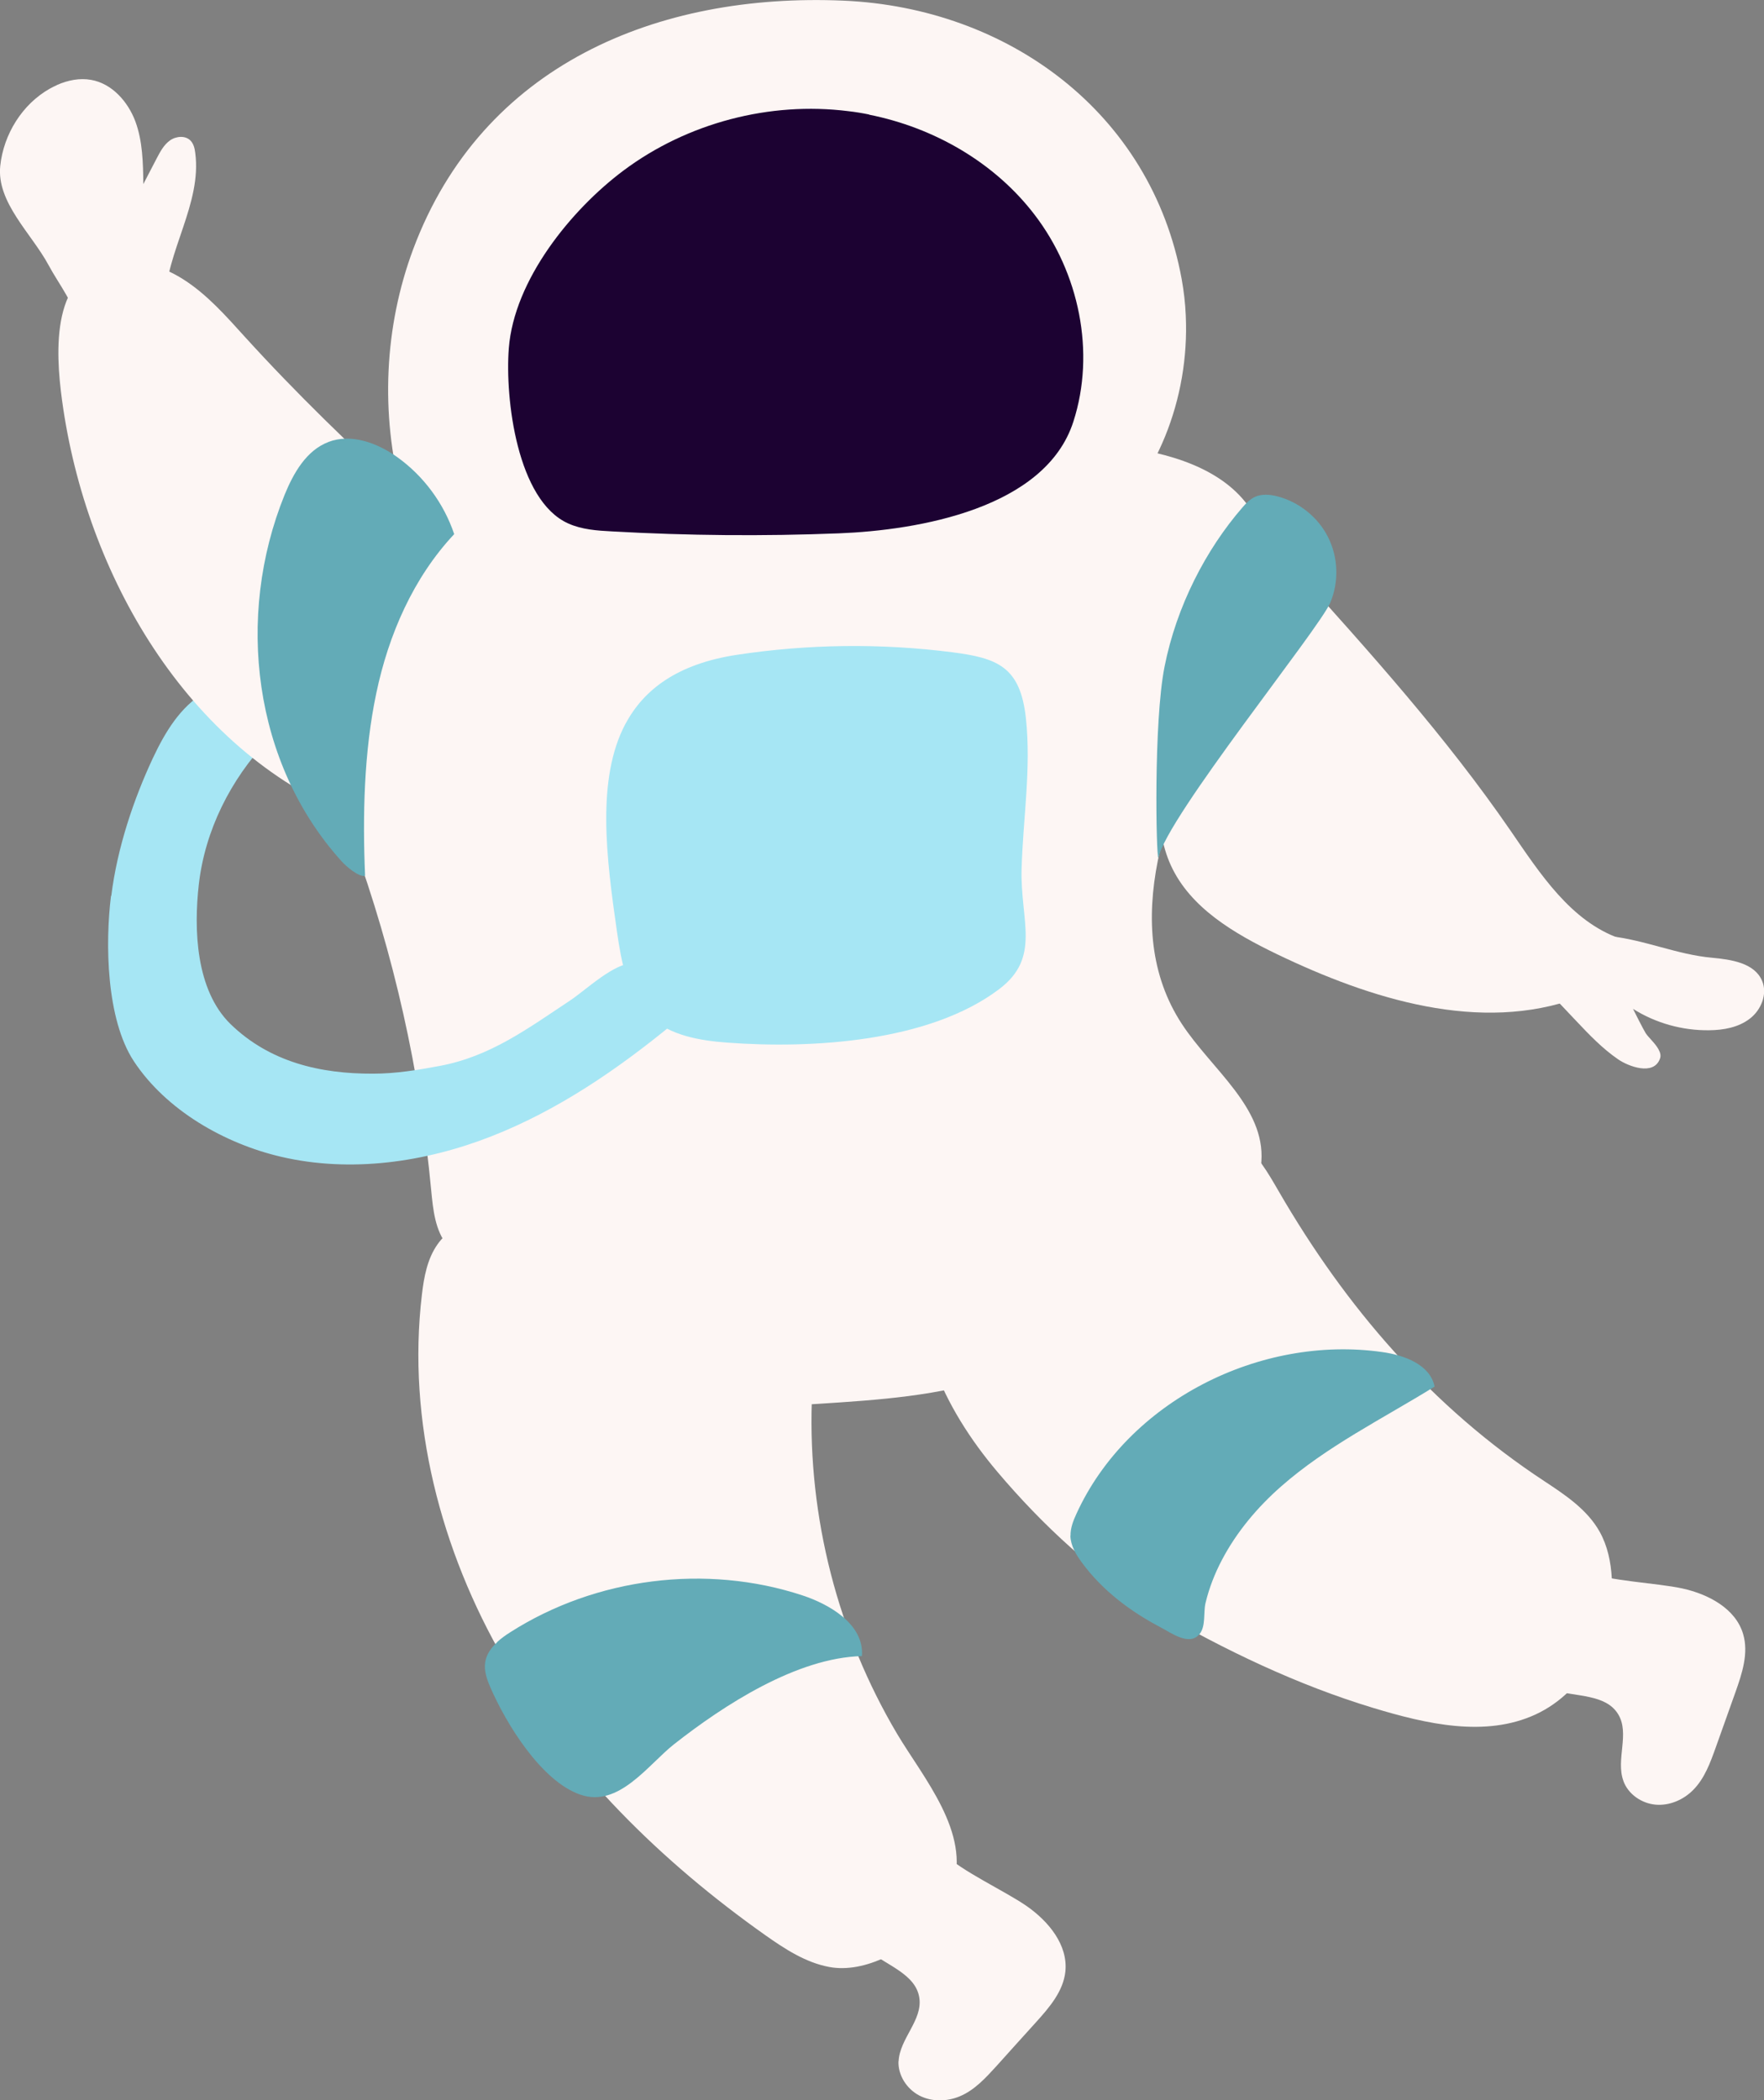
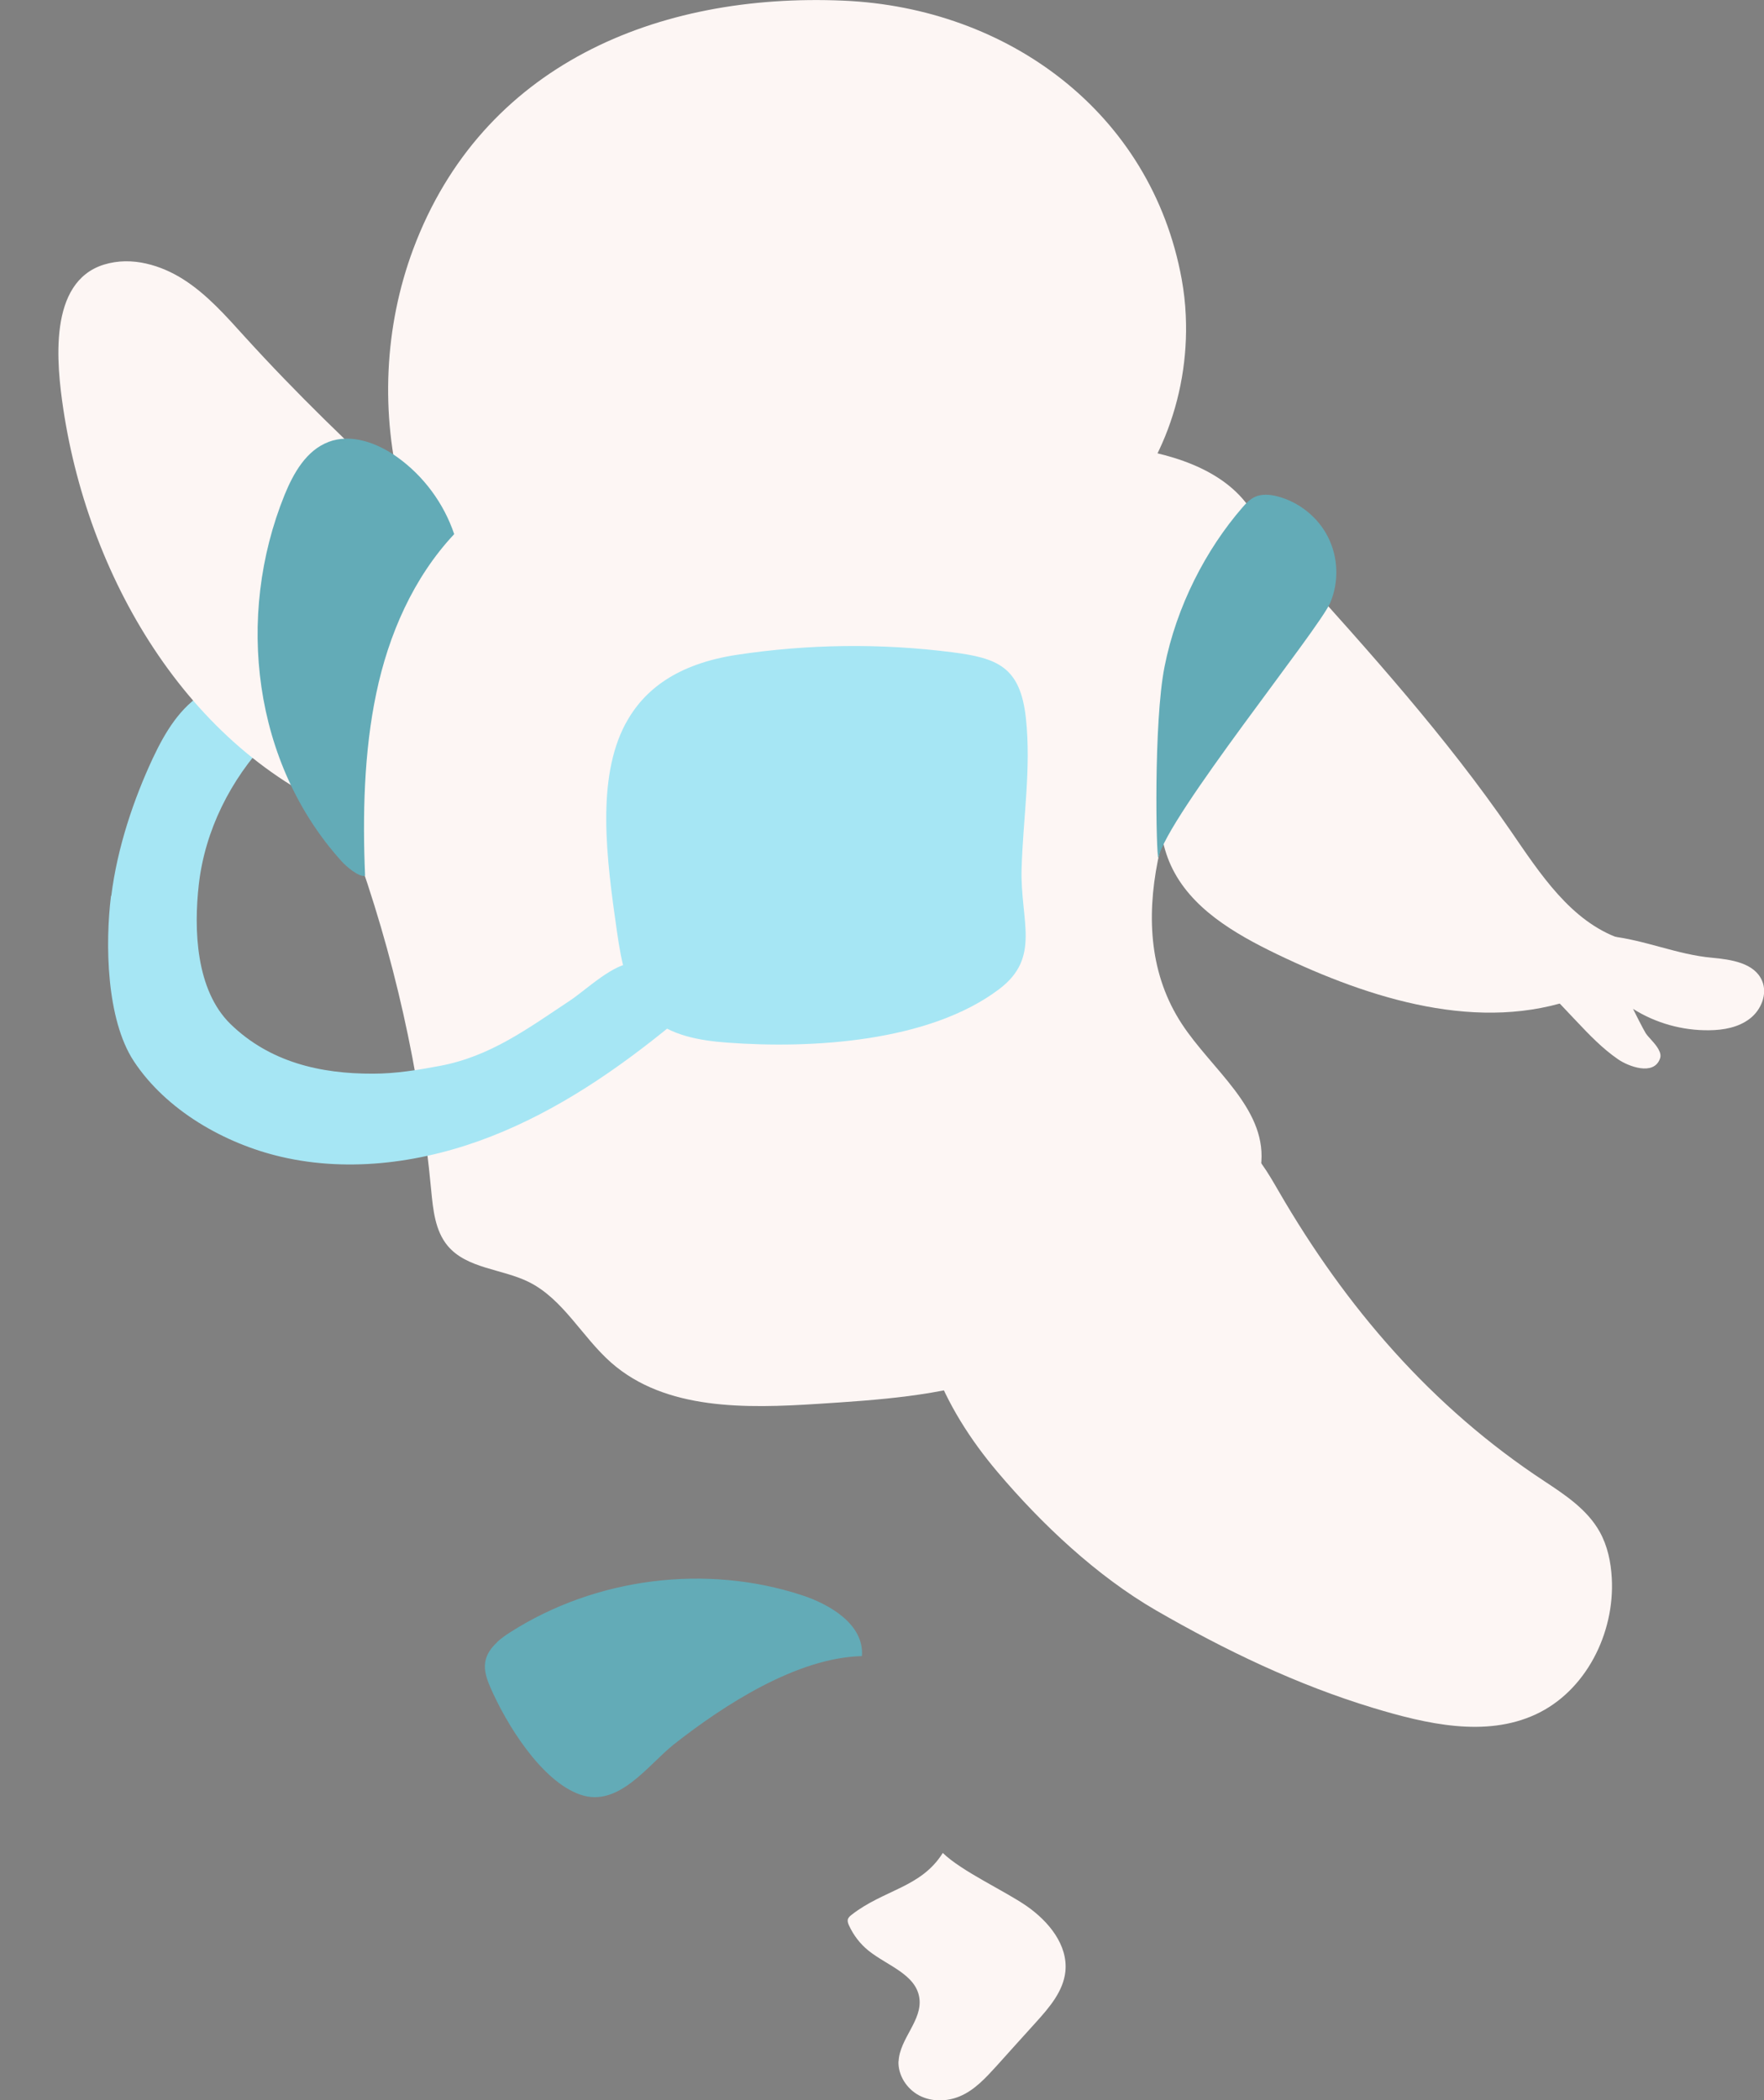
<svg xmlns="http://www.w3.org/2000/svg" id="_レイヤー_2" data-name="レイヤー 2" viewBox="0 0 136.98 163.03">
  <rect x="0" y="0" width="136.98" height="163.03" fill="#808080" stroke="none" />
  <defs>
    <style>
      .cls-1 {
        fill: #63abb7;
      }

      .cls-1, .cls-2, .cls-3, .cls-4 {
        stroke-width: 0px;
      }

      .cls-2 {
        fill: #1c0232;
      }

      .cls-3 {
        fill: #a6e6f4;
      }

      .cls-4 {
        fill: #fdf6f4;
      }
    </style>
  </defs>
  <g id="_レイヤー_1-2" data-name="レイヤー 1">
    <g>
      <path class="cls-4" d="M122.55,77.44c-7.61,2.79-16.1.13-23.4-3.38-3.29-1.59-6.71-3.57-8.23-6.89-.68-1.49-.91-3.14-.97-4.78-.22-7.07,3.08-14.16,8.63-18.54.3-.24.66-.48,1.03-.42.31.05.55.3.76.54,5.94,6.59,11.9,13.2,16.93,20.51,2.29,3.33,4.67,7.03,8.49,8.37.91,1.92-1.26,3.87-3.25,4.6Z" />
      <path class="cls-4" d="M92.08,24.51c-.04-.96-.15-1.91-.32-2.85C89.4,8.75,78.28.6,65.49.05c-14.43-.62-28.05,4.98-33.4,19.28-2.26,6.05-2.55,12.8-.9,19.04,1.78,6.74,5.71,9.28,12.59,10.11,7.25.87,13.61.9,20.65-.5,7.29-1.45,14.5-1.36,20.54-6.43,4.89-4.1,7.4-10.65,7.11-17.03Z" />
      <path class="cls-4" d="M87.52,34.75c3.9.54,8.16,1.95,9.98,5.44,2.23,4.29-.21,9.41-2.51,13.66-4.31,7.98-8.18,18.06-3.21,25.64,2.31,3.52,6.46,6.46,6.17,10.66-.21,3.13-2.9,5.45-5.38,7.38-4.7,3.67-9.51,7.4-15.16,9.32-4.45,1.51-9.2,1.82-13.89,2.12-5.59.36-11.83.51-16.05-3.19-2.27-1.99-3.73-4.95-6.43-6.28-2.08-1.02-4.79-1.02-6.28-2.8-.98-1.18-1.13-2.81-1.28-4.34-.86-9.21-2.9-18.31-6.07-27.01-1.65-4.53-3.63-9.07-3.82-13.89-.18-4.82,1.93-10.12,6.36-12.03,1.66-.72,3.49-.91,5.28-1.09,10.54-1.06,21.08-2.12,31.62-3.18,6.87-.69,13.81-1.38,20.65-.43Z" />
-       <path class="cls-2" d="M67.5,8.89c-.54-.11-1.08-.2-1.62-.26-6.11-.77-12.5.91-17.44,4.59-4.09,3.05-8.52,8.51-8.93,13.82-.3,3.9.64,11.81,4.61,13.59,1.06.48,2.25.56,3.42.62,5.86.33,11.73.38,17.59.15,6.18-.24,16.05-1.93,18.22-8.67,1.74-5.39.44-11.56-3.01-16.06-3.11-4.07-7.83-6.77-12.86-7.77Z" />
      <path class="cls-3" d="M48.57,56.19c1.43-2.69,4.06-4.66,8.64-5.36,5.54-.84,11.19-.91,16.74-.2,3.5.45,5.27,1.12,5.71,5.08.43,3.93-.22,7.82-.33,11.74-.11,4.01,1.53,6.85-1.73,9.32-5.44,4.12-14.57,4.65-21.13,4.16-2.15-.16-4.44-.55-6.02-2.02-1.75-1.64-2.19-4.21-2.54-6.59-.83-5.76-1.61-11.86.66-16.14Z" />
      <path class="cls-3" d="M8.64,69.55c.47-3.8,1.77-7.58,3.23-10.7.94-2,2.13-4,4.04-5.11,1.42,1.49,3.08,2.75,4.9,3.7-2.9,3.06-4.89,7.01-5.37,11.2-.4,3.51-.24,8.21,2.46,10.85,3.04,2.95,6.97,3.87,11.08,3.85,1.73,0,3.46-.28,5.16-.6,3.93-.73,6.84-2.9,10.13-5.08,1.28-.85,3.4-2.93,5.01-2.92,1.89.01,2.89,2.49,4.16,3.64-.36.41-.78.77-1.2,1.11-4.29,3.52-8.93,6.7-14.1,8.72s-10.92,2.84-16.32,1.58c-4.37-1.02-8.91-3.6-11.43-7.42-2.14-3.26-2.23-9.13-1.77-12.83Z" />
      <path class="cls-1" d="M89.95,66.59c.65-3.17,12.49-17.77,13.35-19.81.68-1.61.62-3.52-.17-5.08-.78-1.56-2.27-2.75-3.97-3.18-.56-.14-1.18-.19-1.71.05-.39.18-.7.5-.98.83-2.82,3.25-5.11,7.65-6.04,12.35-.86,4.33-.65,14.76-.48,14.84Z" />
      <path class="cls-4" d="M128.8,81.48c.13.23.19.47.1.7-.49,1.35-2.45.59-3.23.06-1.23-.84-2.26-1.92-3.28-3-1.18-1.25-2.36-2.49-3.54-3.74-.1-.1-.2-.21-.22-.35-.09-.68,2.01-1.83,2.54-2.04,1.12-.46,2.66-.56,3.87-.44,2.68.29,5.21,1.43,7.89,1.67,1.5.14,3.31.4,3.9,1.79.44,1.02-.07,2.27-.95,2.94-.88.68-2.04.89-3.15.9-2.08.03-4.16-.55-5.92-1.66-.01,0,.85,1.69.99,1.9.23.34.75.79,1,1.26Z" />
-       <path class="cls-4" d="M4.45,6.59c-.2.09-.39.19-.58.29C1.72,8.09.28,10.43.02,12.87c-.3,2.84,2.43,5.26,3.74,7.69.86,1.6,2.06,3,2.35,4.86,2.34-.08,4.67-.75,6.69-1.93.1-3.99,2.89-7.68,2.36-11.63-.04-.33-.12-.68-.35-.93-.4-.43-1.13-.37-1.61-.03s-.76.88-1.03,1.39c-.35.67-.69,1.33-1.04,2-.02-1.64-.05-3.33-.62-4.87-.58-1.54-1.82-2.94-3.44-3.22-.89-.16-1.8.03-2.63.39Z" />
-       <path class="cls-4" d="M72.56,148.95c.63-.77,1.13-1.6,1.41-2.43,1.44-4.25-2.28-8.53-4.31-11.94-4.59-7.74-6.92-16.8-6.62-25.8.05-1.56.17-3.19-.44-4.63-.51-1.19-1.47-2.13-2.46-2.96-3.67-3.1-8.51-5.8-13.34-6.36-3.65-.43-10.38-1.7-12.82,1.75-.8,1.13-1.06,2.55-1.22,3.93-1.16,9.8,1.46,19.85,6.42,28.38s12.17,15.61,20.23,21.31c1.53,1.08,3.15,2.14,4.98,2.48,2.75.52,6.17-1.3,8.18-3.73Z" />
      <path class="cls-4" d="M69.78,160c.08-1.75,1.87-3.19,1.61-4.92-.27-1.83-2.49-2.5-3.94-3.66-.66-.53-1.18-1.21-1.53-1.98-.06-.13-.11-.28-.09-.42.03-.17.17-.29.3-.39,2.51-1.96,5.39-2.1,7.08-4.8,1.49,1.44,4.81,2.94,6.51,4.12,1.7,1.18,3.22,3.02,3.01,5.08-.16,1.54-1.25,2.8-2.29,3.95-1.02,1.13-2.04,2.25-3.05,3.38-.84.92-1.71,1.88-2.86,2.36-1,.42-2.2.44-3.16-.07s-1.64-1.56-1.6-2.65Z" />
-       <path class="cls-4" d="M126.06,138.23c-.6-1.65.51-3.66-.4-5.16-.95-1.58-3.26-1.35-5.03-1.87-.81-.24-1.56-.66-2.17-1.24-.11-.1-.21-.21-.24-.35-.03-.17.04-.33.13-.48,1.57-2.77,4.18-4,4.7-7.15,1.92.76,5.57.88,7.59,1.32,2.02.44,4.14,1.56,4.72,3.54.44,1.48-.08,3.06-.6,4.52-.51,1.43-1.02,2.86-1.53,4.29-.42,1.17-.86,2.39-1.74,3.28-.76.78-1.86,1.25-2.94,1.15s-2.12-.81-2.49-1.84Z" />
      <path class="cls-1" d="M38.61,127.47c-.47.43-.83.93-.93,1.54-.11.67.13,1.35.4,1.97,1.2,2.77,3.94,7.29,7,8.33,2.97,1.02,5.25-2.33,7.25-3.91,3.88-3.05,9.55-6.73,14.6-6.85.19-2.5-2.58-4.04-4.61-4.71-7.49-2.47-16.06-1.38-22.7,2.86-.35.22-.7.47-1.02.76Z" />
      <path class="cls-4" d="M73.14,99.86c.31-.53.68-1.08,1.08-1.67,3.46-5.12,8.89-8.89,14.91-10.29,2.42-.56,5.16-.7,7.18.73,1.33.94,2.16,2.42,2.98,3.83,5.23,9.03,11.9,16.77,20.63,22.51,1.64,1.08,3.34,2.21,4.3,3.93.61,1.09.87,2.35.94,3.59.24,4.29-2.02,8.79-5.92,10.59-3.9,1.8-8.47.74-12.58-.5-5.92-1.79-11.52-4.48-16.89-7.58-4.6-2.66-8.88-6.69-12.3-10.73-2.1-2.48-3.9-5.28-5.01-8.35-.9-2.49-.43-4.16.69-6.07Z" />
-       <path class="cls-1" d="M83.13,119.2c-.01-.59.21-1.16.46-1.7,3.99-8.73,14.25-13.9,23.75-12.55,1.72.24,3.72.98,4.06,2.68-4.04,2.5-8.36,4.62-11.93,7.76-1.83,1.61-3.44,3.52-4.58,5.69-.56,1.06-1,2.19-1.28,3.36-.17.73.04,1.8-.47,2.41-.8.95-2.2-.11-3.03-.54-2.34-1.23-4.51-2.86-6.09-5.01-.46-.62-.88-1.32-.9-2.09Z" />
      <path class="cls-4" d="M11.36,20.46c-1.09-.25-2.22-.25-3.29.08-4.35,1.35-3.68,7.71-3.15,11.24,2.04,13.5,10.06,26.88,22.83,31.72.68.26,1.41.49,2.11.31,1.38-.35,1.89-2.01,2.17-3.41.7-3.52,1.76-7.09,1.8-10.69.06-5.39,2.16-7.08-2.21-11.08-4.38-4-8.63-8.11-12.62-12.5-1.46-1.61-2.91-3.26-4.74-4.43-.89-.57-1.88-1.01-2.91-1.24Z" />
      <path class="cls-1" d="M25.49,34.31c1.77-.68,3.79.06,5.34,1.16,2.06,1.47,3.63,3.59,4.44,5.99-3.18,3.39-5.1,7.81-6.05,12.35-.96,4.54-1.07,9.53-.87,14.17-.48.13-1.49-.75-1.82-1.12-6.86-7.58-8.27-18.98-4.43-28.45.69-1.69,1.69-3.45,3.4-4.1Z" />
    </g>
  </g>
</svg>